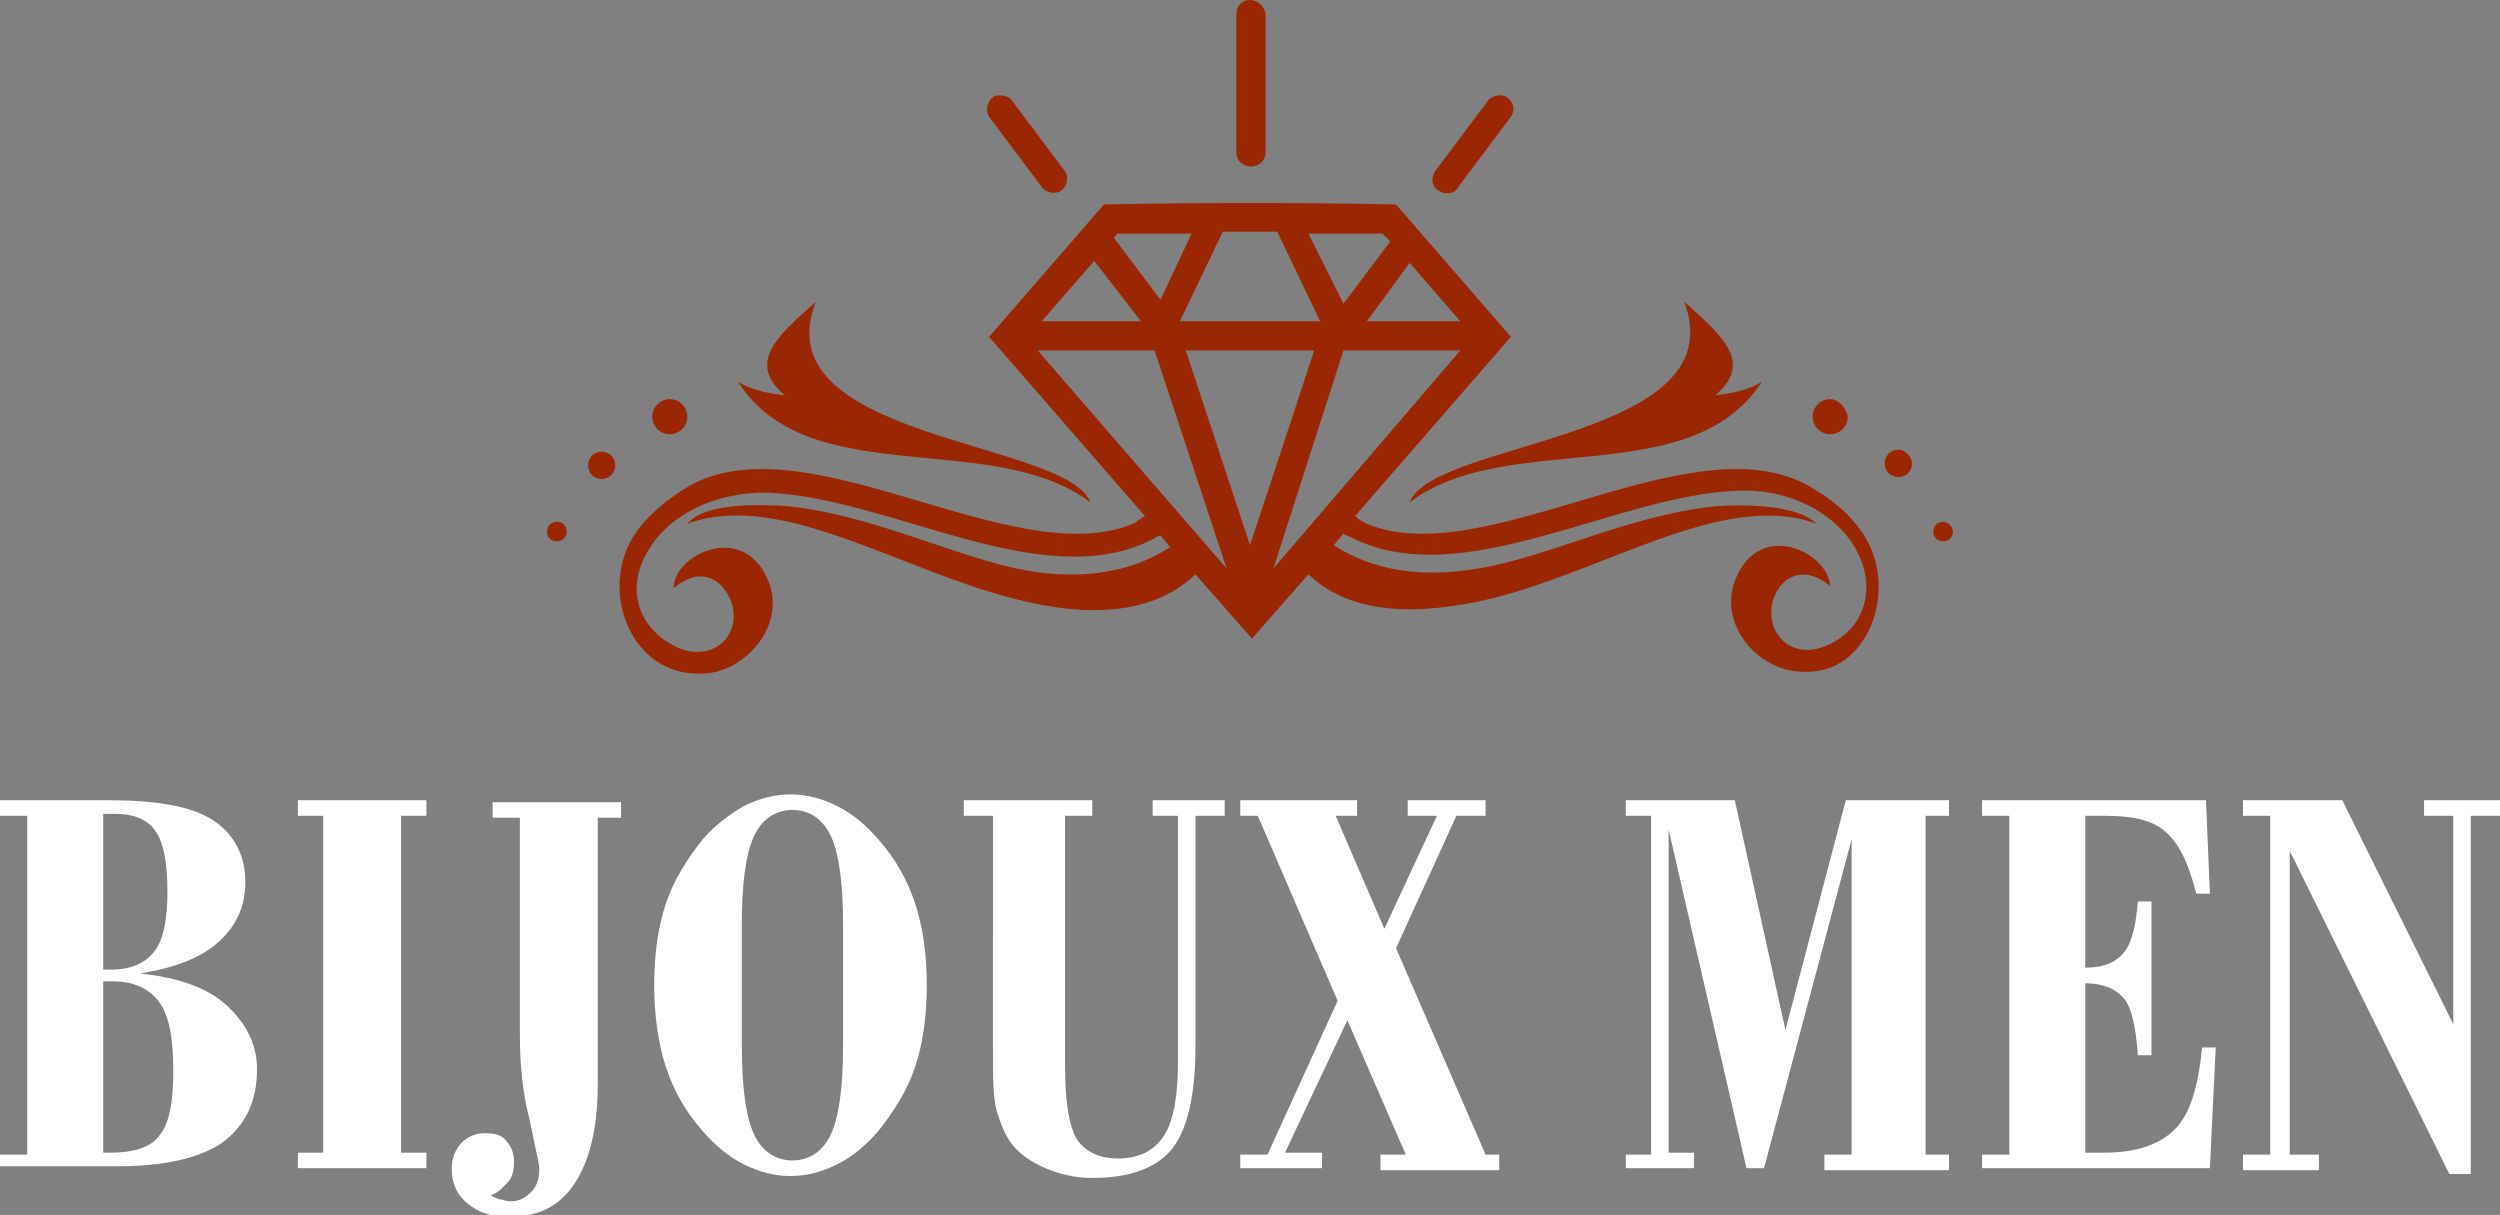
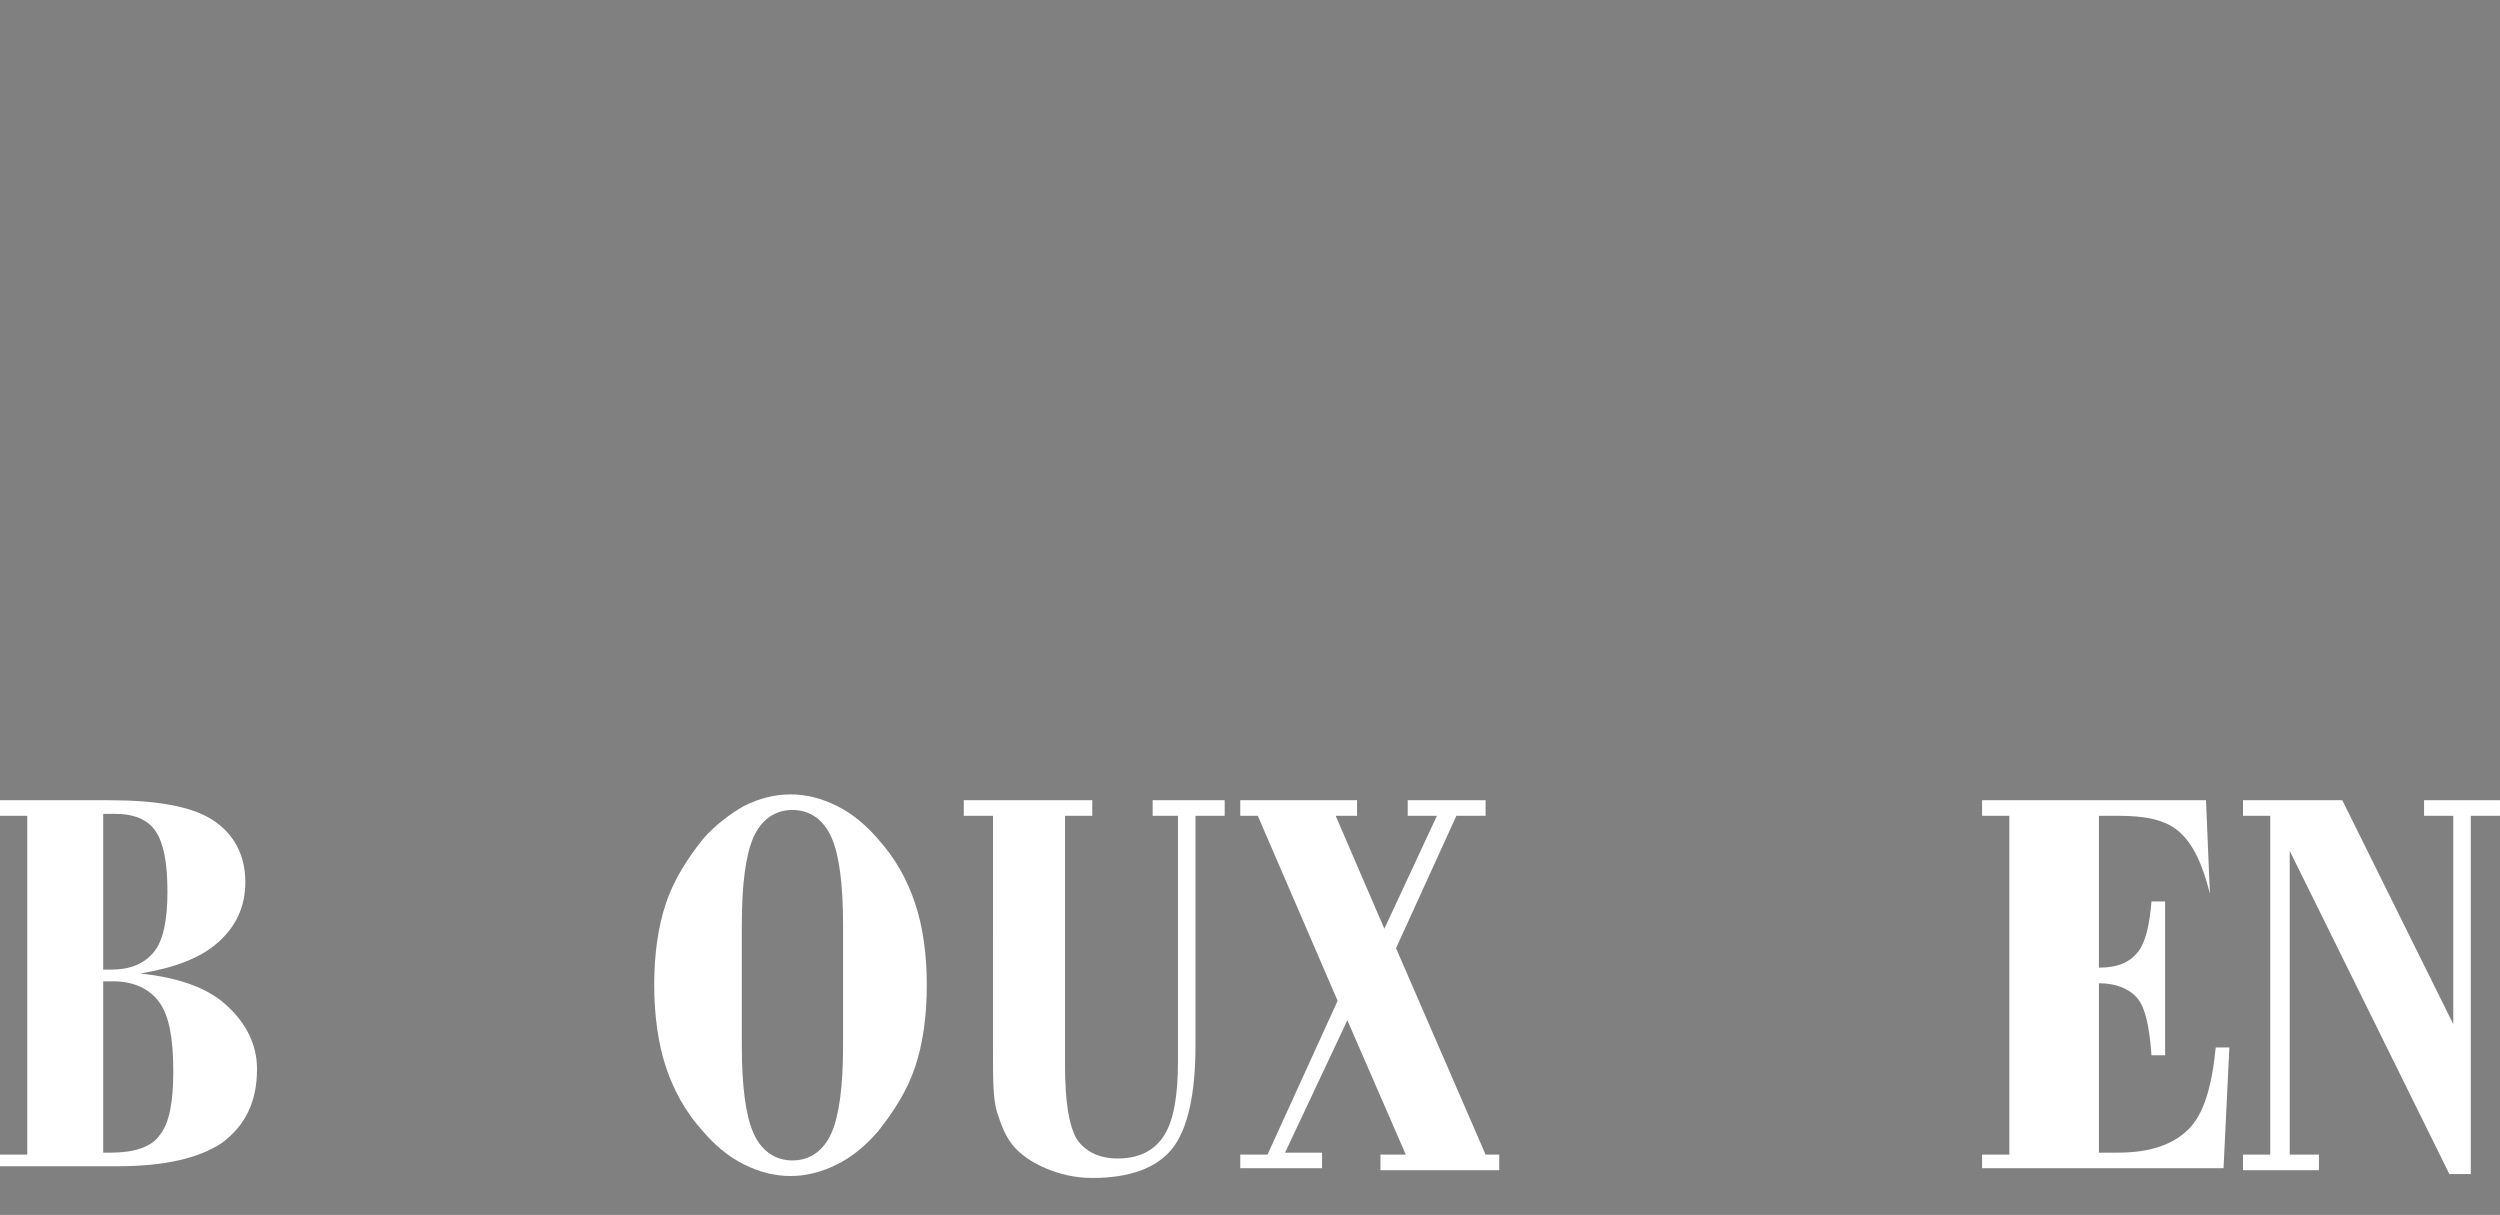
<svg xmlns="http://www.w3.org/2000/svg" version="1.1" id="Layer_1" x="0px" y="0px" width="128.4px" height="62.4px" viewBox="0 0 128.4 62.4" style="enable-background:new 0 0 128.4 62.4;" xml:space="preserve">
  <rect x="0" y="0" width="128.4" height="62.4" fill="#808080" stroke="none" />
  <style type="text/css">
	.st0{fill:#FFFFFF;}
	.st1{fill:#9B2602;}
</style>
  <g>
    <path class="st0" d="M0,60.1v-0.8h1.4V41.9H0v-0.8h5.6c2.4,0,4.2,0.3,5.3,1c1.1,0.7,1.7,1.8,1.7,3.2c0,1.3-0.5,2.3-1.4,3.1   c-0.9,0.8-2.2,1.3-4,1.6c1.9,0.2,3.4,0.7,4.4,1.6c1,0.9,1.6,2,1.6,3.3c0,1.7-0.6,2.9-1.8,3.8c-1.2,0.8-3,1.2-5.4,1.2H0z M5.3,49.8   c0,0,0.1,0,0.2,0c0.1,0,0.2,0,0.2,0c1,0,1.7-0.3,2.2-0.9s0.7-1.7,0.7-3.1c0-1.5-0.2-2.5-0.6-3.1c-0.4-0.6-1.1-0.9-2.1-0.9   c-0.2,0-0.3,0-0.4,0s-0.2,0-0.2,0V49.8z M5.3,59.2h0.4c1.2,0,2.1-0.3,2.5-0.9c0.5-0.6,0.7-1.7,0.7-3.3c0-1.6-0.2-2.8-0.7-3.5   c-0.5-0.7-1.3-1.1-2.4-1.1c0,0-0.1,0-0.2,0c-0.1,0-0.2,0-0.3,0V59.2z" />
-     <path class="st0" d="M20.6,59.2h1.3v0.8h-6.6v-0.8h1.3V41.9h-1.3v-0.8h6.6v0.8h-1.3V59.2z" />
-     <path class="st0" d="M25.2,61.4c0.2,0.1,0.4,0.2,0.5,0.2s0.3,0.1,0.5,0.1c0.5,0,0.8-0.2,1.1-0.5c0.3-0.3,0.4-0.7,0.4-1.2   c0-0.2-0.2-1-0.5-2.5c-0.4-1.5-0.5-3-0.5-4.5v-11h-1.4v-0.8h6.6v0.8h-1.2v13.7c0,2.2-0.4,3.9-1.2,5.1c-0.8,1.2-1.9,1.7-3.4,1.7   c-0.8,0-1.5-0.2-2.1-0.7s-0.8-1.1-0.8-1.8c0-0.5,0.2-1,0.5-1.3c0.3-0.3,0.7-0.5,1.2-0.5c0.5,0,0.9,0.1,1.1,0.4   c0.3,0.3,0.4,0.7,0.4,1.1c0,0.4-0.1,0.8-0.3,1S25.7,61.2,25.2,61.4z" />
    <path class="st0" d="M33.6,50.6c0-1.6,0.2-3,0.6-4.2c0.4-1.2,1.1-2.3,1.9-3.3c0.6-0.7,1.4-1.3,2.1-1.7c0.8-0.4,1.6-0.6,2.4-0.6   c0.8,0,1.6,0.2,2.4,0.6s1.5,1,2.1,1.7c0.9,1,1.5,2.1,1.9,3.3c0.4,1.2,0.6,2.6,0.6,4.2s-0.2,3-0.6,4.2c-0.4,1.2-1.1,2.3-1.9,3.3   c-0.6,0.7-1.3,1.3-2.1,1.7c-0.8,0.4-1.6,0.6-2.4,0.6c-0.8,0-1.6-0.2-2.4-0.6s-1.5-1-2.1-1.7c-0.9-1-1.5-2.1-1.9-3.3   S33.6,52.1,33.6,50.6z M43.3,53.7v-6.2c0-2.1-0.2-3.6-0.6-4.5c-0.4-0.9-1.1-1.4-2-1.4c-0.9,0-1.6,0.5-2,1.4   c-0.4,0.9-0.6,2.4-0.6,4.5v6.2c0,2.1,0.2,3.6,0.6,4.5c0.4,0.9,1.1,1.4,2,1.4c0.9,0,1.6-0.5,2-1.4C43.1,57.3,43.3,55.8,43.3,53.7z" />
    <path class="st0" d="M50.7,41.9h-1.2v-0.8h6.6v0.8h-1.4v12.8c0,1.9,0.2,3.1,0.6,3.8c0.4,0.6,1.1,1,2.1,1c1.1,0,1.9-0.4,2.4-1.2   c0.5-0.8,0.7-2.1,0.7-3.8V41.9h-1.3v-0.8h3.7v0.8h-1.5v11.8c0,2.5-0.4,4.3-1.2,5.3c-0.8,1-2.2,1.5-4.1,1.5c-0.9,0-1.7-0.2-2.4-0.5   s-1.3-0.7-1.7-1.2c-0.4-0.5-0.6-1.1-0.8-1.7c-0.2-0.7-0.2-1.7-0.2-3.1V41.9z" />
    <path class="st0" d="M63.7,60.1v-0.8h1.4l3.6-7.9l-4.1-9.5h-0.9v-0.8h6v0.8h-1.1l2.5,5.8l2.7-5.8h-1.5v-0.8h4v0.8h-1.5l-3.1,6.8   l4.6,10.6H77v0.8h-6.1v-0.8h1.3l-3-6.9L66,59.2h1.9v0.8H63.7z" />
-     <path class="st0" d="M83.5,60.1v-0.8h1.3V41.9h-1.3v-0.8h5.6l2.6,11.8l3.1-11.8h5.3v0.8h-1.2v17.4h1.2v0.8h-6.4v-0.8h1.4V43.1   l-4.5,16.9h-0.9l-4-17.4v16.6H87v0.8H83.5z" />
-     <path class="st0" d="M101.8,60.1v-0.8h1.4V41.9h-1.4v-0.8h11.5l0.2,4.8h-0.7c-0.4-1.6-0.9-2.6-1.6-3.2c-0.7-0.6-1.7-0.8-3.1-0.8h-1   v7.8c1,0,1.6-0.3,2-0.8c0.4-0.5,0.6-1.4,0.7-2.6h0.7v7.9h-0.7c-0.1-1.4-0.3-2.4-0.7-2.9s-1.1-0.8-2-0.8v8.7h1   c1.6,0,2.8-0.4,3.6-1.2c0.8-0.8,1.2-2.2,1.4-4.2h0.7l-0.3,6.2H101.8z" />
+     <path class="st0" d="M101.8,60.1v-0.8h1.4V41.9h-1.4v-0.8h11.5l0.2,4.8c-0.4-1.6-0.9-2.6-1.6-3.2c-0.7-0.6-1.7-0.8-3.1-0.8h-1   v7.8c1,0,1.6-0.3,2-0.8c0.4-0.5,0.6-1.4,0.7-2.6h0.7v7.9h-0.7c-0.1-1.4-0.3-2.4-0.7-2.9s-1.1-0.8-2-0.8v8.7h1   c1.6,0,2.8-0.4,3.6-1.2c0.8-0.8,1.2-2.2,1.4-4.2h0.7l-0.3,6.2H101.8z" />
    <path class="st0" d="M115.2,60.1v-0.8h1.4V41.9h-1.4v-0.8h5.1l5.7,11.5V41.9h-1.5v-0.8h3.9v0.8h-1.5v18.4h-1.1l-8.2-16.6v15.6h1.5   v0.8H115.2z" />
  </g>
  <g>
-     <path class="st1" d="M95.8,27.6c-0.6-1-1.5-1.8-2.5-2.4c-6-4-16.9,4.3-23.1,1.7c-0.2-0.1-0.4-0.2-0.6-0.4l8-9.2l-5.9-6.8   c-5-0.1-10-0.1-15,0l-5.9,6.8l8,9.2c-0.2,0.1-0.4,0.3-0.6,0.4C51.9,29.5,41,21.2,35,25.2c-0.9,0.6-1.9,1.4-2.5,2.4   c-1.7,2.8-0.1,7.1,3.5,7c2.3,0,4.5-2.6,3.4-4.9c-1.3-2.9-4.8-1.2-4.8,0.5c1.2-1,2.2-0.6,2.7,0.2c1.1,1.7-0.3,3.7-2.4,2.9   c-2.1-0.9-2.9-3.1-1.5-5.2c1-1.6,3.2-2.8,5.9-2.8c6.4,0.2,14.2,5.3,19.9,2.4c0.1-0.1,0.2-0.1,0.4-0.2l0.5,0.6   c-2,1.3-4.5,1.7-7.4,1.2C49,28.6,45,26.5,40.5,26c-1.4-0.1-4.3-0.2-5.2,0.9c4.9-1.8,11.2,2.6,17.4,4c3.9,0.9,6.8,0.4,8.7-1.4   l2.9,3.3l2.9-3.3c1.9,1.8,4.8,2.2,8.7,1.4c6.2-1.3,12.5-5.8,17.4-4c-1-1-3.8-1-5.2-0.9c-4.6,0.5-8.5,2.6-12.2,3.2   c-2.9,0.5-5.4,0.1-7.4-1.2l0.5-0.6c0.1,0.1,0.2,0.1,0.4,0.2c5.7,2.9,13.6-2.2,19.9-2.4c2.7-0.1,4.9,1.2,5.9,2.8   c1.3,2.1,0.6,4.4-1.5,5.2c-2,0.8-3.4-1.2-2.4-2.9c0.5-0.8,1.5-1.2,2.7-0.2c-0.1-1.7-3.5-3.4-4.8-0.5c-1.1,2.4,1.1,4.9,3.4,4.9   C95.9,34.7,97.5,30.4,95.8,27.6z M72.4,13.5l2.6,3h-4.8L72.4,13.5z M71,12l0.4,0.4L69,15.6L67.2,12L71,12z M64.2,11.9l1.4,0   l2.2,4.6h-7.2l2.2-4.6L64.2,11.9z M57.2,12.2l0.2-0.2l3.8,0l-1.6,3.4L57.2,12.2L57.2,12.2z M56.2,13.4l2.4,3.1h-5.1L56.2,13.4z    M53.3,18h6L63,29.2L53.3,18z M64.2,28l-3.3-10h6.6L64.2,28z M65.4,29.2L69,18h6L65.4,29.2z M64.2,0c-0.4,0-0.7,0.3-0.7,0.7v7.1   c0,1,1.5,1,1.5,0V0.7C64.9,0.3,64.6,0,64.2,0z M54.7,8.8L52,5.2c-0.1-0.2-0.4-0.3-0.6-0.3c-0.2,0-0.3,0-0.4,0.1   c-0.3,0.2-0.4,0.7-0.2,1l2.7,3.6c0.2,0.3,0.7,0.4,1,0.2v0C54.8,9.6,54.9,9.1,54.7,8.8z M77.4,5c-0.1-0.1-0.3-0.1-0.4-0.1   c-0.2,0-0.5,0.1-0.6,0.3l-2.7,3.6c-0.2,0.3-0.2,0.8,0.2,1v0c0.3,0.2,0.8,0.2,1-0.2l2.7-3.6C77.8,5.7,77.8,5.3,77.4,5z M94,20.5   c-0.5,0-0.9,0.4-0.9,0.9c0,0.5,0.4,0.9,0.9,0.9c0.5,0,0.9-0.4,0.9-0.9C94.8,20.9,94.4,20.5,94,20.5z M88.1,20.3   c2-1.7,0.3-3.1-1.6-4.8c2.7,7.1-12.9,7.1-14.1,10.3c5-3.8,14.4-0.5,18.1-6.2C89.9,20,89,20.2,88.1,20.3z M99.8,26.8   c-0.3,0-0.5,0.2-0.5,0.5c0,0.3,0.2,0.5,0.5,0.5c0.3,0,0.5-0.2,0.5-0.5C100.3,27,100,26.8,99.8,26.8z M97.5,23.1   c-0.4,0-0.7,0.3-0.7,0.7c0,0.4,0.3,0.7,0.7,0.7c0.4,0,0.7-0.3,0.7-0.7C98.2,23.5,97.9,23.1,97.5,23.1z M34.4,20.5   c-0.5,0-0.9,0.4-0.9,0.9c0,0.5,0.4,0.9,0.9,0.9c0.5,0,0.9-0.4,0.9-0.9C35.3,20.9,34.9,20.5,34.4,20.5z M41.9,15.5   c-1.9,1.7-3.6,3.1-1.6,4.8c-0.9-0.1-1.8-0.3-2.4-0.7C41.5,25.3,51,22,56,25.8C54.8,22.6,39.1,22.6,41.9,15.5z M28.6,26.8   c-0.3,0-0.5,0.2-0.5,0.5c0,0.3,0.2,0.5,0.5,0.5c0.3,0,0.5-0.2,0.5-0.5C29.1,27,28.9,26.8,28.6,26.8z M30.9,23.2   c-0.4,0-0.7,0.3-0.7,0.7c0,0.4,0.3,0.7,0.7,0.7c0.4,0,0.7-0.3,0.7-0.7C31.6,23.5,31.3,23.2,30.9,23.2z" />
-   </g>
+     </g>
</svg>